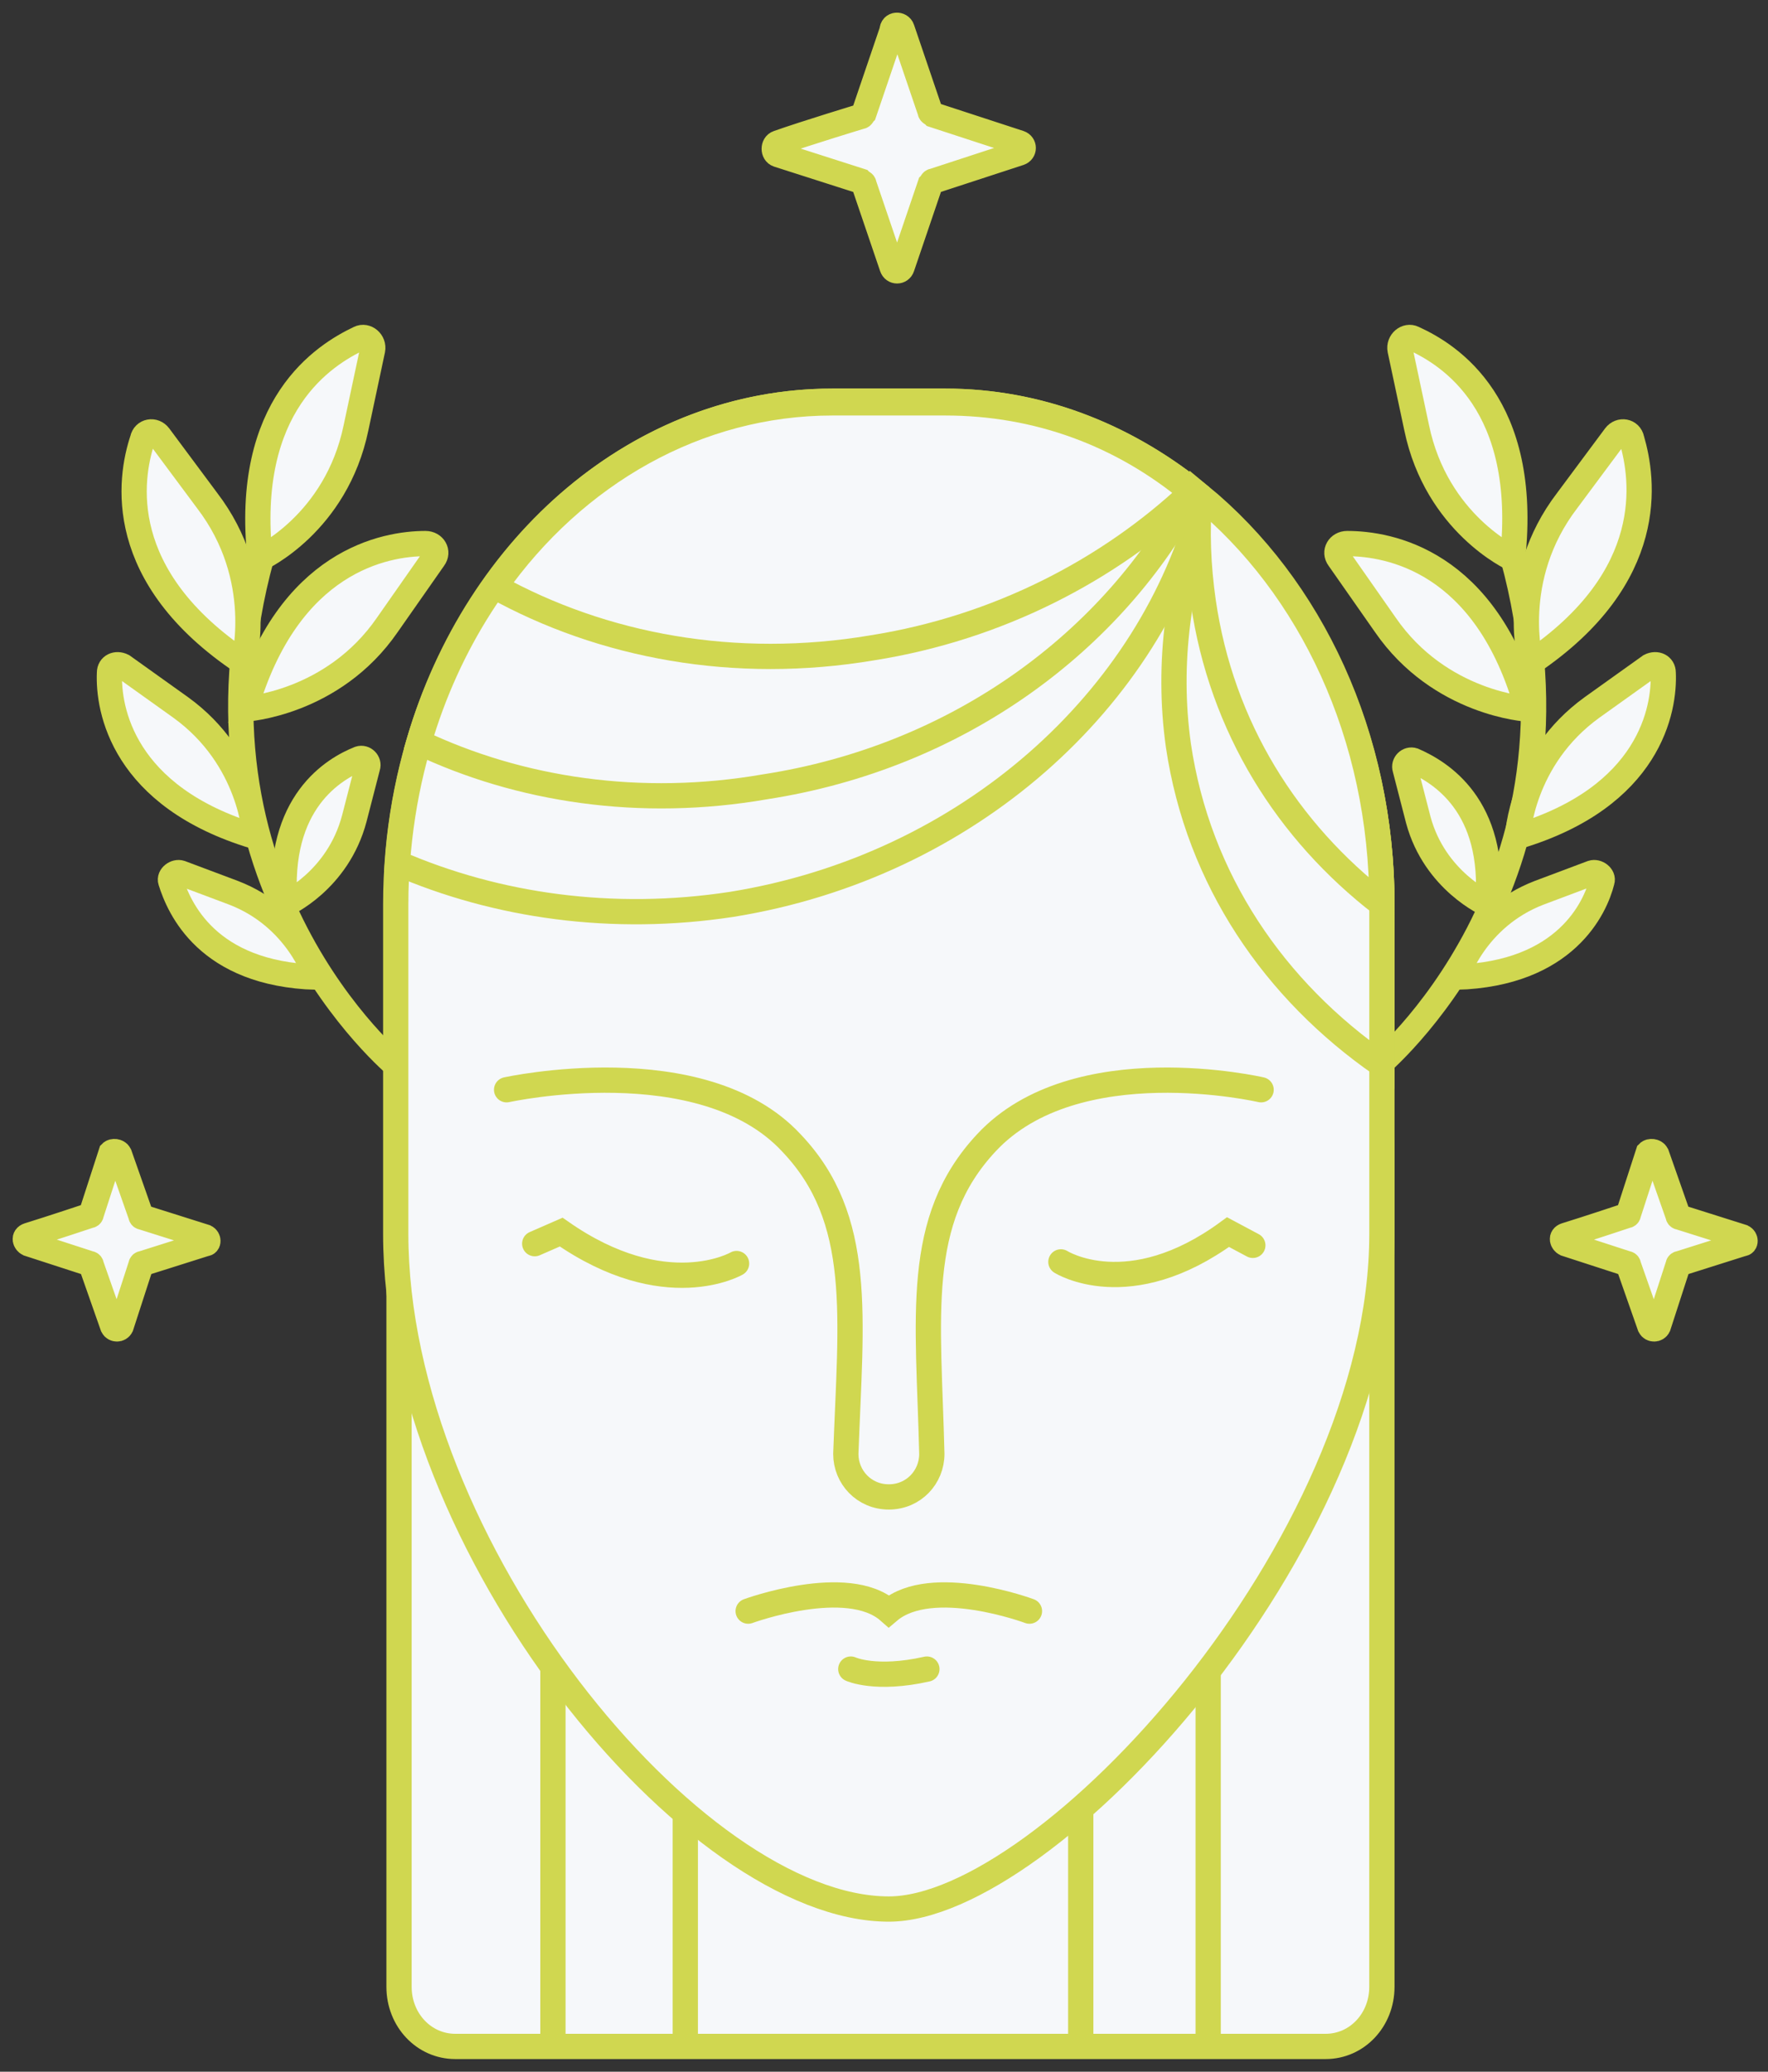
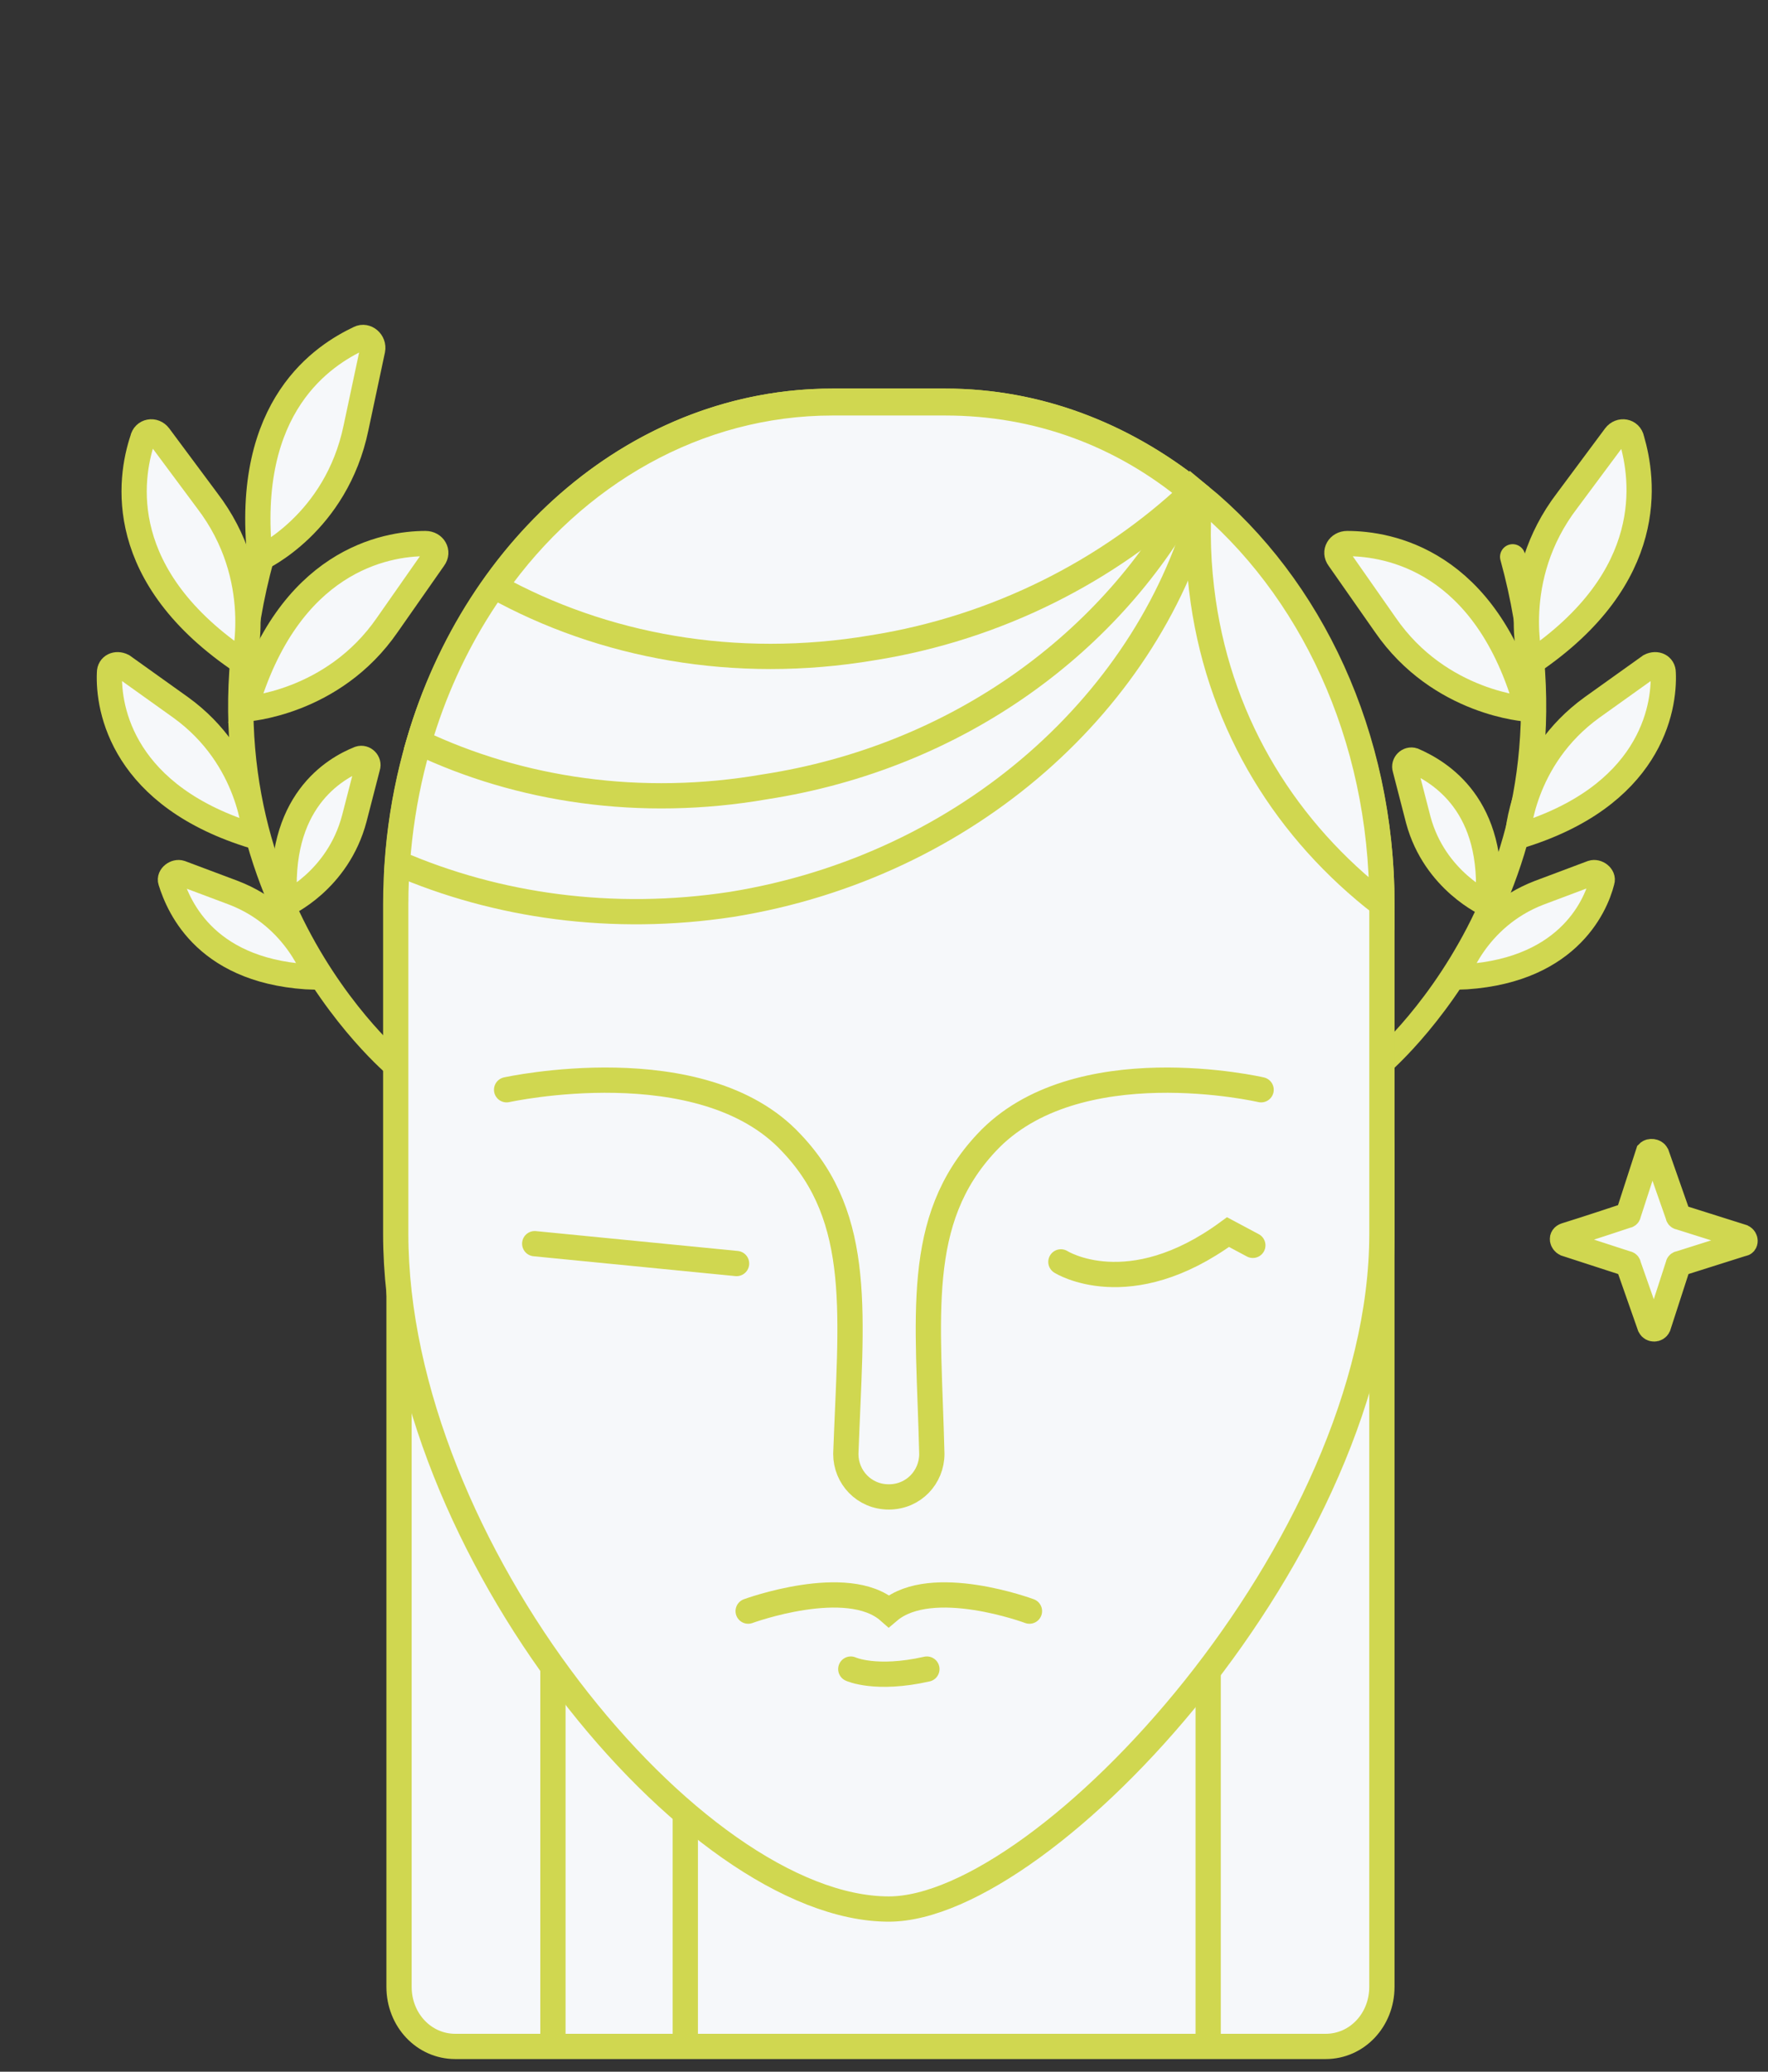
<svg xmlns="http://www.w3.org/2000/svg" width="70" height="82" viewBox="0 0 70 82" fill="none">
  <rect x="0" y="0" width="70" height="82" fill="#333333" stroke="none" />
  <path d="M18.026 81C16.782 81 15.799 79.952 15.799 78.641V45.82C15.799 34.813 23.66 25.904 33.422 25.904H37.09C46.786 25.904 54.713 34.813 54.713 45.82V78.641C54.713 79.952 53.731 81 52.486 81H18.026Z" fill="#F6F8FA" stroke="#D0D750" stroke-miterlimit="10" />
  <path d="M21.892 65.867V81" stroke="#D0D750" stroke-miterlimit="10" />
  <path d="M47.835 66.128V81" stroke="#D0D750" stroke-miterlimit="10" />
  <path d="M27.133 71.042V81" stroke="#D0D750" stroke-miterlimit="10" />
-   <path d="M42.79 71.042V81" stroke="#D0D750" stroke-miterlimit="10" />
  <path d="M54.518 42.217C54.518 42.217 63.427 34.879 59.89 22.039" stroke="#D0D750" stroke-miterlimit="10" stroke-linecap="round" />
  <path d="M57.662 38.679C57.662 38.679 58.383 36.32 60.938 35.338L63.034 34.551C63.231 34.486 63.493 34.682 63.427 34.879C63.165 35.927 61.986 38.548 57.662 38.679Z" fill="#F6F8FA" stroke="#D0D750" stroke-miterlimit="10" />
  <path d="M60.086 33.11C60.086 33.11 60.217 30.031 63.034 28L65.327 26.362C65.589 26.231 65.851 26.362 65.851 26.625C65.917 28.066 65.327 31.538 60.086 33.11Z" fill="#F6F8FA" stroke="#D0D750" stroke-miterlimit="10" />
  <path d="M60.478 28.066C60.478 28.066 57.006 27.869 54.844 24.725L53.01 22.104C52.813 21.842 53.01 21.515 53.338 21.515C54.975 21.515 58.841 22.17 60.478 28.066Z" fill="#F6F8FA" stroke="#D0D750" stroke-miterlimit="10" />
  <path d="M58.907 35.796C58.907 35.796 56.81 34.879 56.155 32.455L55.631 30.424C55.566 30.228 55.762 30.031 55.959 30.097C57.007 30.555 59.234 31.866 58.907 35.796Z" fill="#F6F8FA" stroke="#D0D750" stroke-miterlimit="10" />
-   <path d="M59.889 22.104C59.889 22.104 56.876 20.728 56.089 16.929L55.434 13.85C55.369 13.522 55.696 13.26 55.958 13.391C57.4 14.046 60.544 16.011 59.889 22.104Z" fill="#F6F8FA" stroke="#D0D750" stroke-miterlimit="10" />
  <path d="M60.609 26.231C60.609 26.231 59.692 22.89 62.05 19.811L63.95 17.256C64.147 16.994 64.54 17.059 64.605 17.387C65.064 18.959 65.654 22.825 60.609 26.231Z" fill="#F6F8FA" stroke="#D0D750" stroke-miterlimit="10" />
  <path d="M15.734 42.217C15.734 42.217 6.824 34.879 10.362 22.039" stroke="#D0D750" stroke-miterlimit="10" stroke-linecap="round" />
  <path d="M12.523 38.679C12.523 38.679 11.803 36.32 9.248 35.338L7.151 34.551C6.955 34.486 6.693 34.682 6.758 34.879C7.086 35.927 8.2 38.548 12.523 38.679Z" fill="#F6F8FA" stroke="#D0D750" stroke-miterlimit="10" />
  <path d="M10.1 33.11C10.1 33.11 9.969 30.031 7.152 28L4.859 26.362C4.597 26.231 4.335 26.362 4.335 26.625C4.269 28.066 4.859 31.538 10.1 33.11Z" fill="#F6F8FA" stroke="#D0D750" stroke-miterlimit="10" />
  <path d="M9.707 28.066C9.707 28.066 13.179 27.869 15.341 24.725L17.175 22.104C17.372 21.842 17.175 21.515 16.848 21.515C15.276 21.515 11.41 22.17 9.707 28.066Z" fill="#F6F8FA" stroke="#D0D750" stroke-miterlimit="10" />
  <path d="M11.279 35.797C11.279 35.797 13.375 34.879 14.03 32.39L14.554 30.359C14.62 30.162 14.423 29.966 14.227 30.031C13.244 30.424 10.951 31.735 11.279 35.797Z" fill="#F6F8FA" stroke="#D0D750" stroke-miterlimit="10" />
  <path d="M10.296 22.104C10.296 22.104 13.31 20.728 14.096 16.929L14.751 13.85C14.816 13.522 14.489 13.26 14.227 13.391C12.851 14.046 9.641 16.011 10.296 22.104Z" fill="#F6F8FA" stroke="#D0D750" stroke-miterlimit="10" />
  <path d="M9.641 26.231C9.641 26.231 10.559 22.89 8.2 19.811L6.3 17.256C6.104 16.994 5.711 17.059 5.645 17.387C5.121 18.959 4.531 22.825 9.641 26.231Z" fill="#F6F8FA" stroke="#D0D750" stroke-miterlimit="10" />
  <path d="M35.191 75.562C27.46 75.562 15.668 61.215 15.668 48.833V35.796C15.668 24.79 23.398 15.946 32.963 15.946H37.418C46.983 15.946 54.714 24.855 54.714 35.796V48.833C54.714 61.215 41.414 75.562 35.191 75.562Z" fill="#F6F8FA" stroke="#D0D750" stroke-miterlimit="10" />
  <path d="M49.931 43.134C49.931 43.134 42.594 41.431 39.056 45.23C36.174 48.31 36.763 52.109 36.894 57.547C36.894 58.464 36.174 59.25 35.191 59.25C34.208 59.25 33.488 58.464 33.488 57.547C33.684 52.109 34.208 48.244 31.326 45.23C27.788 41.431 20.058 43.134 20.058 43.134" fill="#F6F8FA" />
  <path d="M49.931 43.134C49.931 43.134 42.594 41.431 39.056 45.23C36.174 48.31 36.763 52.109 36.894 57.547C36.894 58.464 36.174 59.25 35.191 59.25C34.208 59.25 33.488 58.464 33.488 57.547C33.684 52.109 34.208 48.244 31.326 45.23C27.788 41.431 20.058 43.134 20.058 43.134" stroke="#D0D750" stroke-miterlimit="10" stroke-linecap="round" />
  <path d="M40.759 63.77C40.759 63.77 36.894 62.329 35.191 63.77C33.553 62.329 29.622 63.77 29.622 63.77" fill="#F6F8FA" />
  <path d="M40.759 63.77C40.759 63.77 36.894 62.329 35.191 63.77C33.553 62.329 29.622 63.77 29.622 63.77" stroke="#D0D750" stroke-miterlimit="10" stroke-linecap="round" />
  <path d="M33.685 66.064C33.685 66.064 34.667 66.522 36.698 66.064H33.685Z" fill="#F6F8FA" />
  <path d="M33.685 66.064C33.685 66.064 34.667 66.522 36.698 66.064" stroke="#D0D750" stroke-miterlimit="10" stroke-linecap="round" />
  <path d="M42.004 49.947C42.004 49.947 44.69 51.65 48.621 48.768L49.603 49.292" stroke="#D0D750" stroke-miterlimit="10" stroke-linecap="round" />
-   <path d="M29.163 50.012C29.163 50.012 26.346 51.65 22.219 48.768L21.171 49.226" stroke="#D0D750" stroke-miterlimit="10" stroke-linecap="round" />
+   <path d="M29.163 50.012L21.171 49.226" stroke="#D0D750" stroke-miterlimit="10" stroke-linecap="round" />
  <path d="M47.638 19.746C44.755 17.322 41.218 15.88 37.418 15.88H32.963C23.857 15.88 16.454 23.938 15.733 34.158C19.664 35.862 24.25 36.517 28.967 35.796C38.335 34.289 45.607 27.673 47.638 19.746Z" fill="#F6F8FA" stroke="#D0D750" stroke-miterlimit="10" />
  <path d="M47.245 19.418C44.428 17.191 41.087 15.88 37.418 15.88H32.963C25.364 15.88 18.878 21.515 16.585 29.376C20.581 31.276 25.364 31.997 30.277 31.145C37.942 29.966 44.1 25.38 47.245 19.418Z" fill="#F6F8FA" stroke="#D0D750" stroke-miterlimit="10" />
  <path d="M37.418 15.946H32.963C27.591 15.946 22.743 18.763 19.599 23.218C23.857 25.576 29.098 26.559 34.535 25.642C39.514 24.855 43.904 22.563 47.179 19.483C44.428 17.191 41.087 15.946 37.418 15.946Z" fill="#F6F8FA" stroke="#D0D750" stroke-miterlimit="10" />
-   <path d="M54.714 42.151V35.796C54.714 29.311 52.028 23.546 47.835 19.942C46.656 22.956 46.197 26.232 46.656 29.507C47.442 34.814 50.455 39.203 54.714 42.151Z" fill="#F6F8FA" stroke="#D0D750" stroke-miterlimit="10" />
  <path d="M54.714 35.796C54.714 29.114 51.897 23.218 47.508 19.615C47.377 20.991 47.442 22.432 47.639 23.808C48.359 28.787 50.98 32.914 54.714 35.796Z" fill="#F6F8FA" stroke="#D0D750" stroke-miterlimit="10" />
-   <path d="M35.714 1.14L36.828 4.416C36.828 4.481 36.893 4.481 36.959 4.547L40.366 5.66C40.562 5.726 40.562 5.988 40.366 6.054L36.959 7.167C36.893 7.167 36.893 7.233 36.828 7.298L35.714 10.574C35.649 10.771 35.387 10.771 35.321 10.574L34.207 7.298C34.207 7.233 34.142 7.233 34.076 7.167L30.801 6.119C30.604 6.054 30.604 5.726 30.801 5.66C31.914 5.267 34.076 4.612 34.076 4.612C34.142 4.612 34.142 4.547 34.207 4.481L35.321 1.206C35.321 0.944 35.649 0.944 35.714 1.14Z" fill="#F6F8FA" stroke="#D0D750" stroke-miterlimit="10" />
  <path d="M65.589 45.689L66.44 48.113C66.44 48.178 66.506 48.178 66.506 48.178L68.995 48.964C69.126 49.03 69.126 49.226 68.995 49.226L66.506 50.013C66.44 50.013 66.44 50.078 66.44 50.078L65.654 52.502C65.589 52.633 65.392 52.633 65.326 52.502L64.475 50.078C64.475 50.013 64.409 50.013 64.409 50.013L61.985 49.226C61.854 49.161 61.789 48.964 61.985 48.899C62.837 48.637 64.409 48.113 64.409 48.113C64.475 48.113 64.475 48.047 64.475 48.047L65.261 45.623C65.326 45.558 65.523 45.558 65.589 45.689Z" fill="#F6F8FA" stroke="#D0D750" stroke-miterlimit="10" />
-   <path d="M4.727 45.689L5.579 48.113C5.579 48.178 5.644 48.178 5.644 48.178L8.134 48.964C8.265 49.03 8.265 49.226 8.134 49.226L5.644 50.013C5.579 50.013 5.579 50.078 5.579 50.078L4.793 52.502C4.727 52.633 4.531 52.633 4.465 52.502L3.614 50.078C3.614 50.013 3.548 50.013 3.548 50.013L1.124 49.226C0.993 49.161 0.928 48.964 1.124 48.899C1.976 48.637 3.548 48.113 3.548 48.113C3.614 48.113 3.614 48.047 3.614 48.047L4.4 45.623C4.465 45.558 4.662 45.558 4.727 45.689Z" fill="#F6F8FA" stroke="#D0D750" stroke-miterlimit="10" />
</svg>